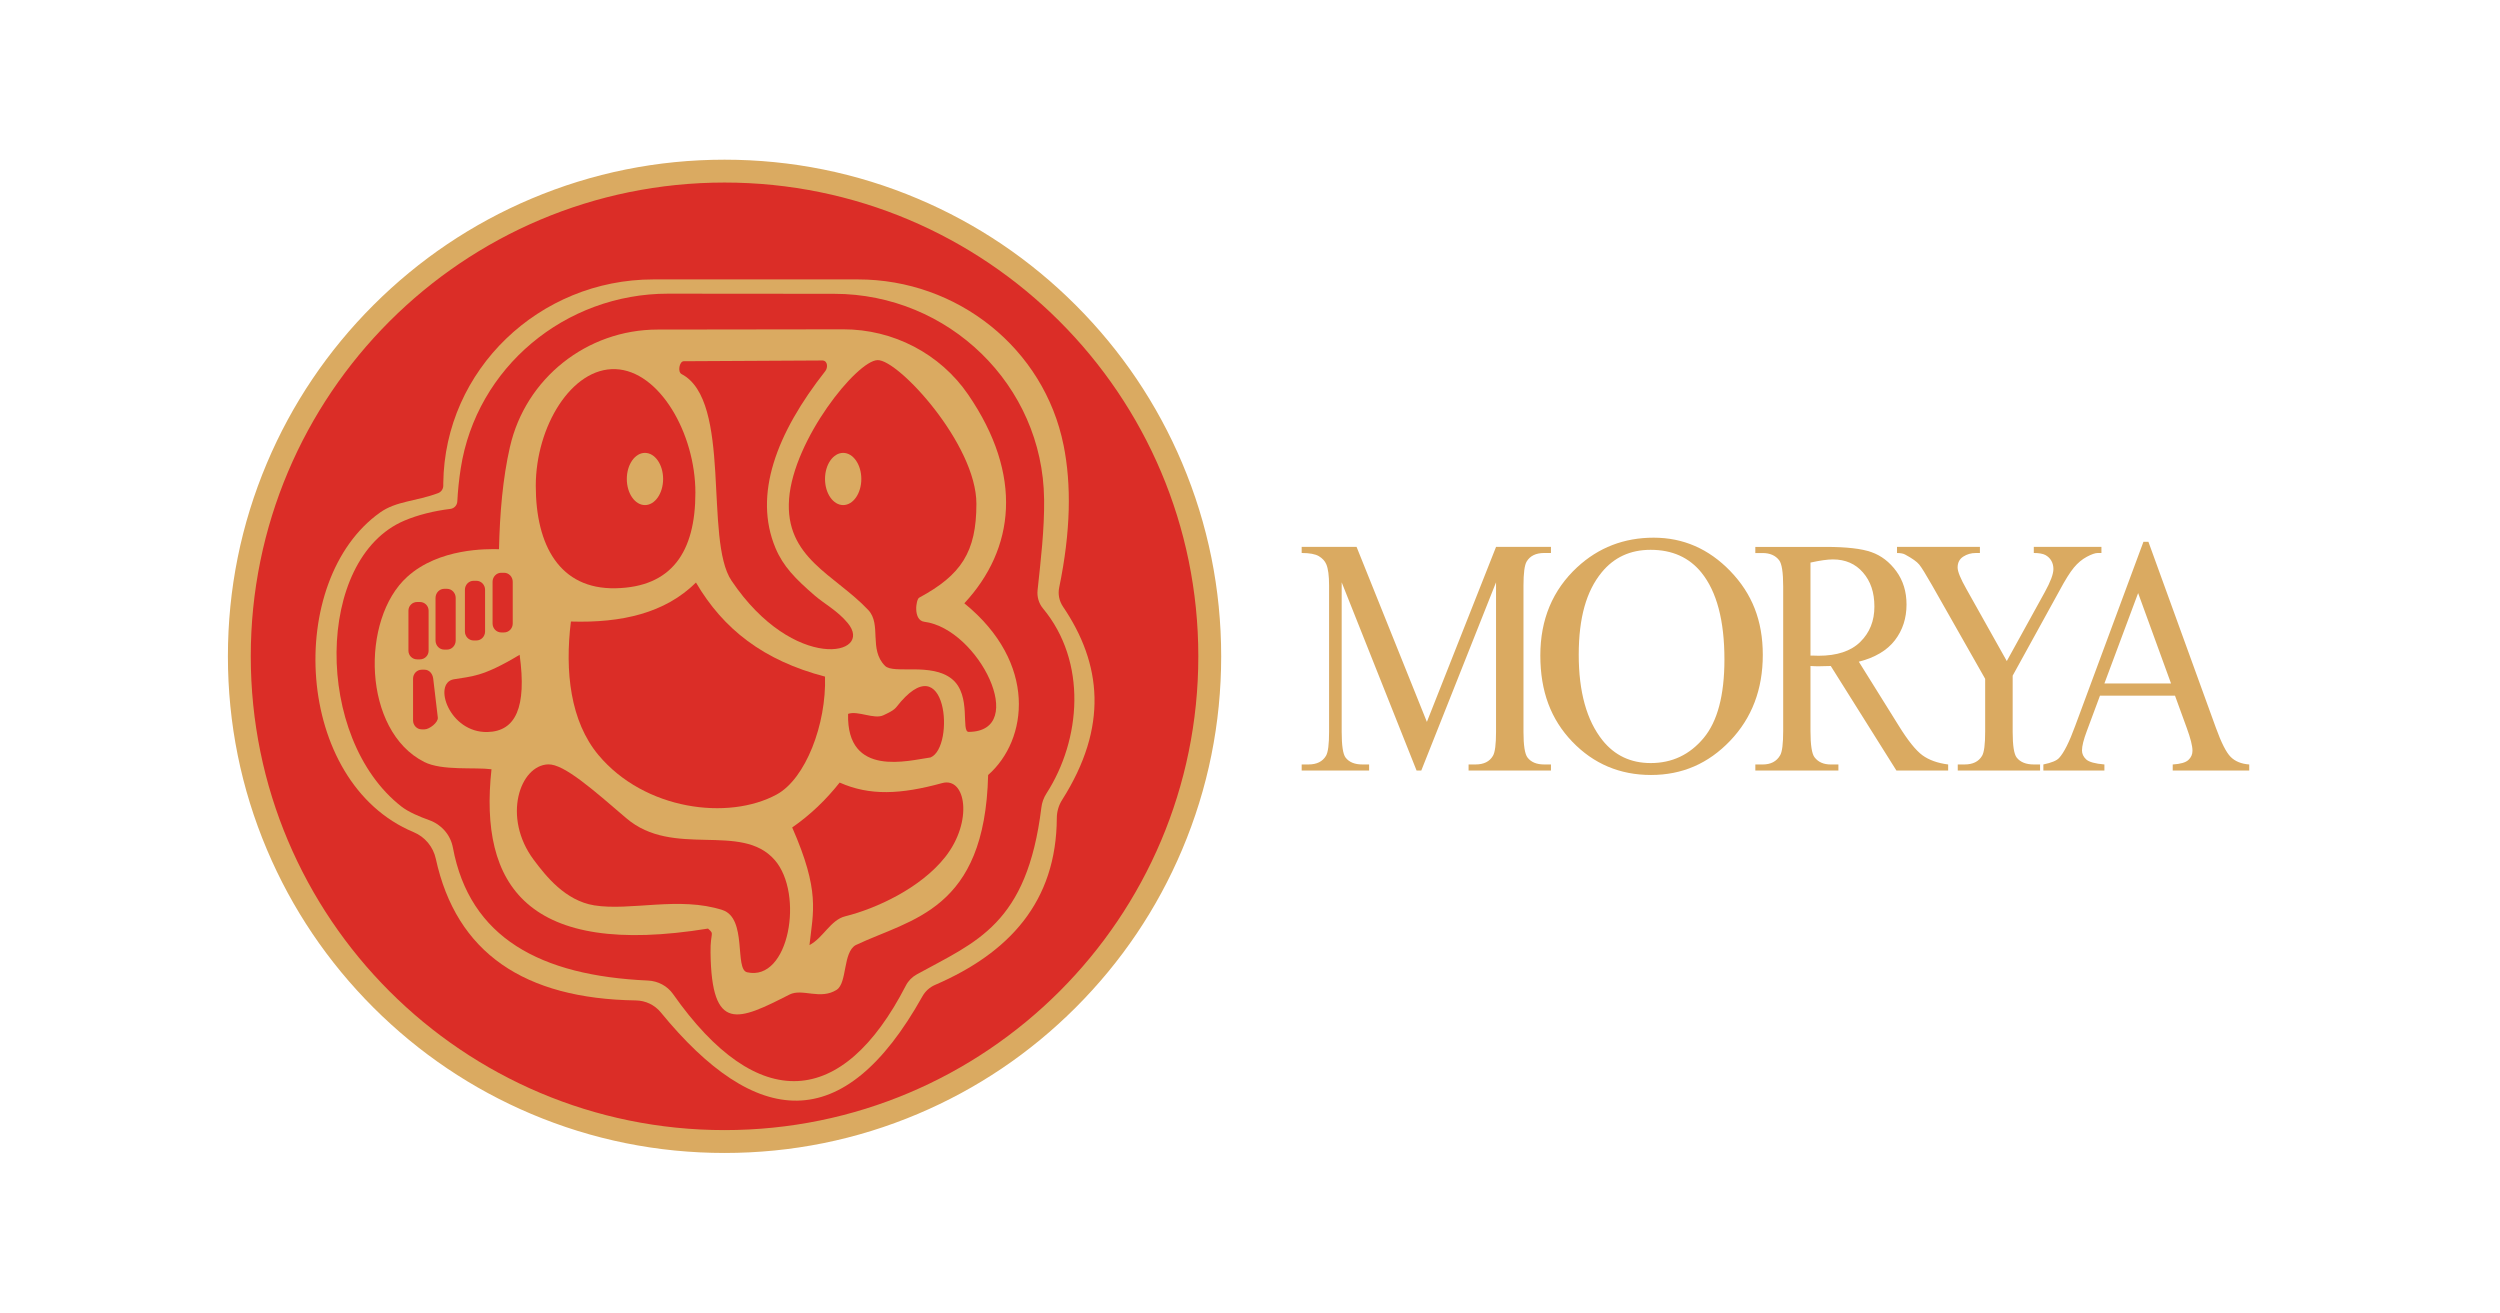
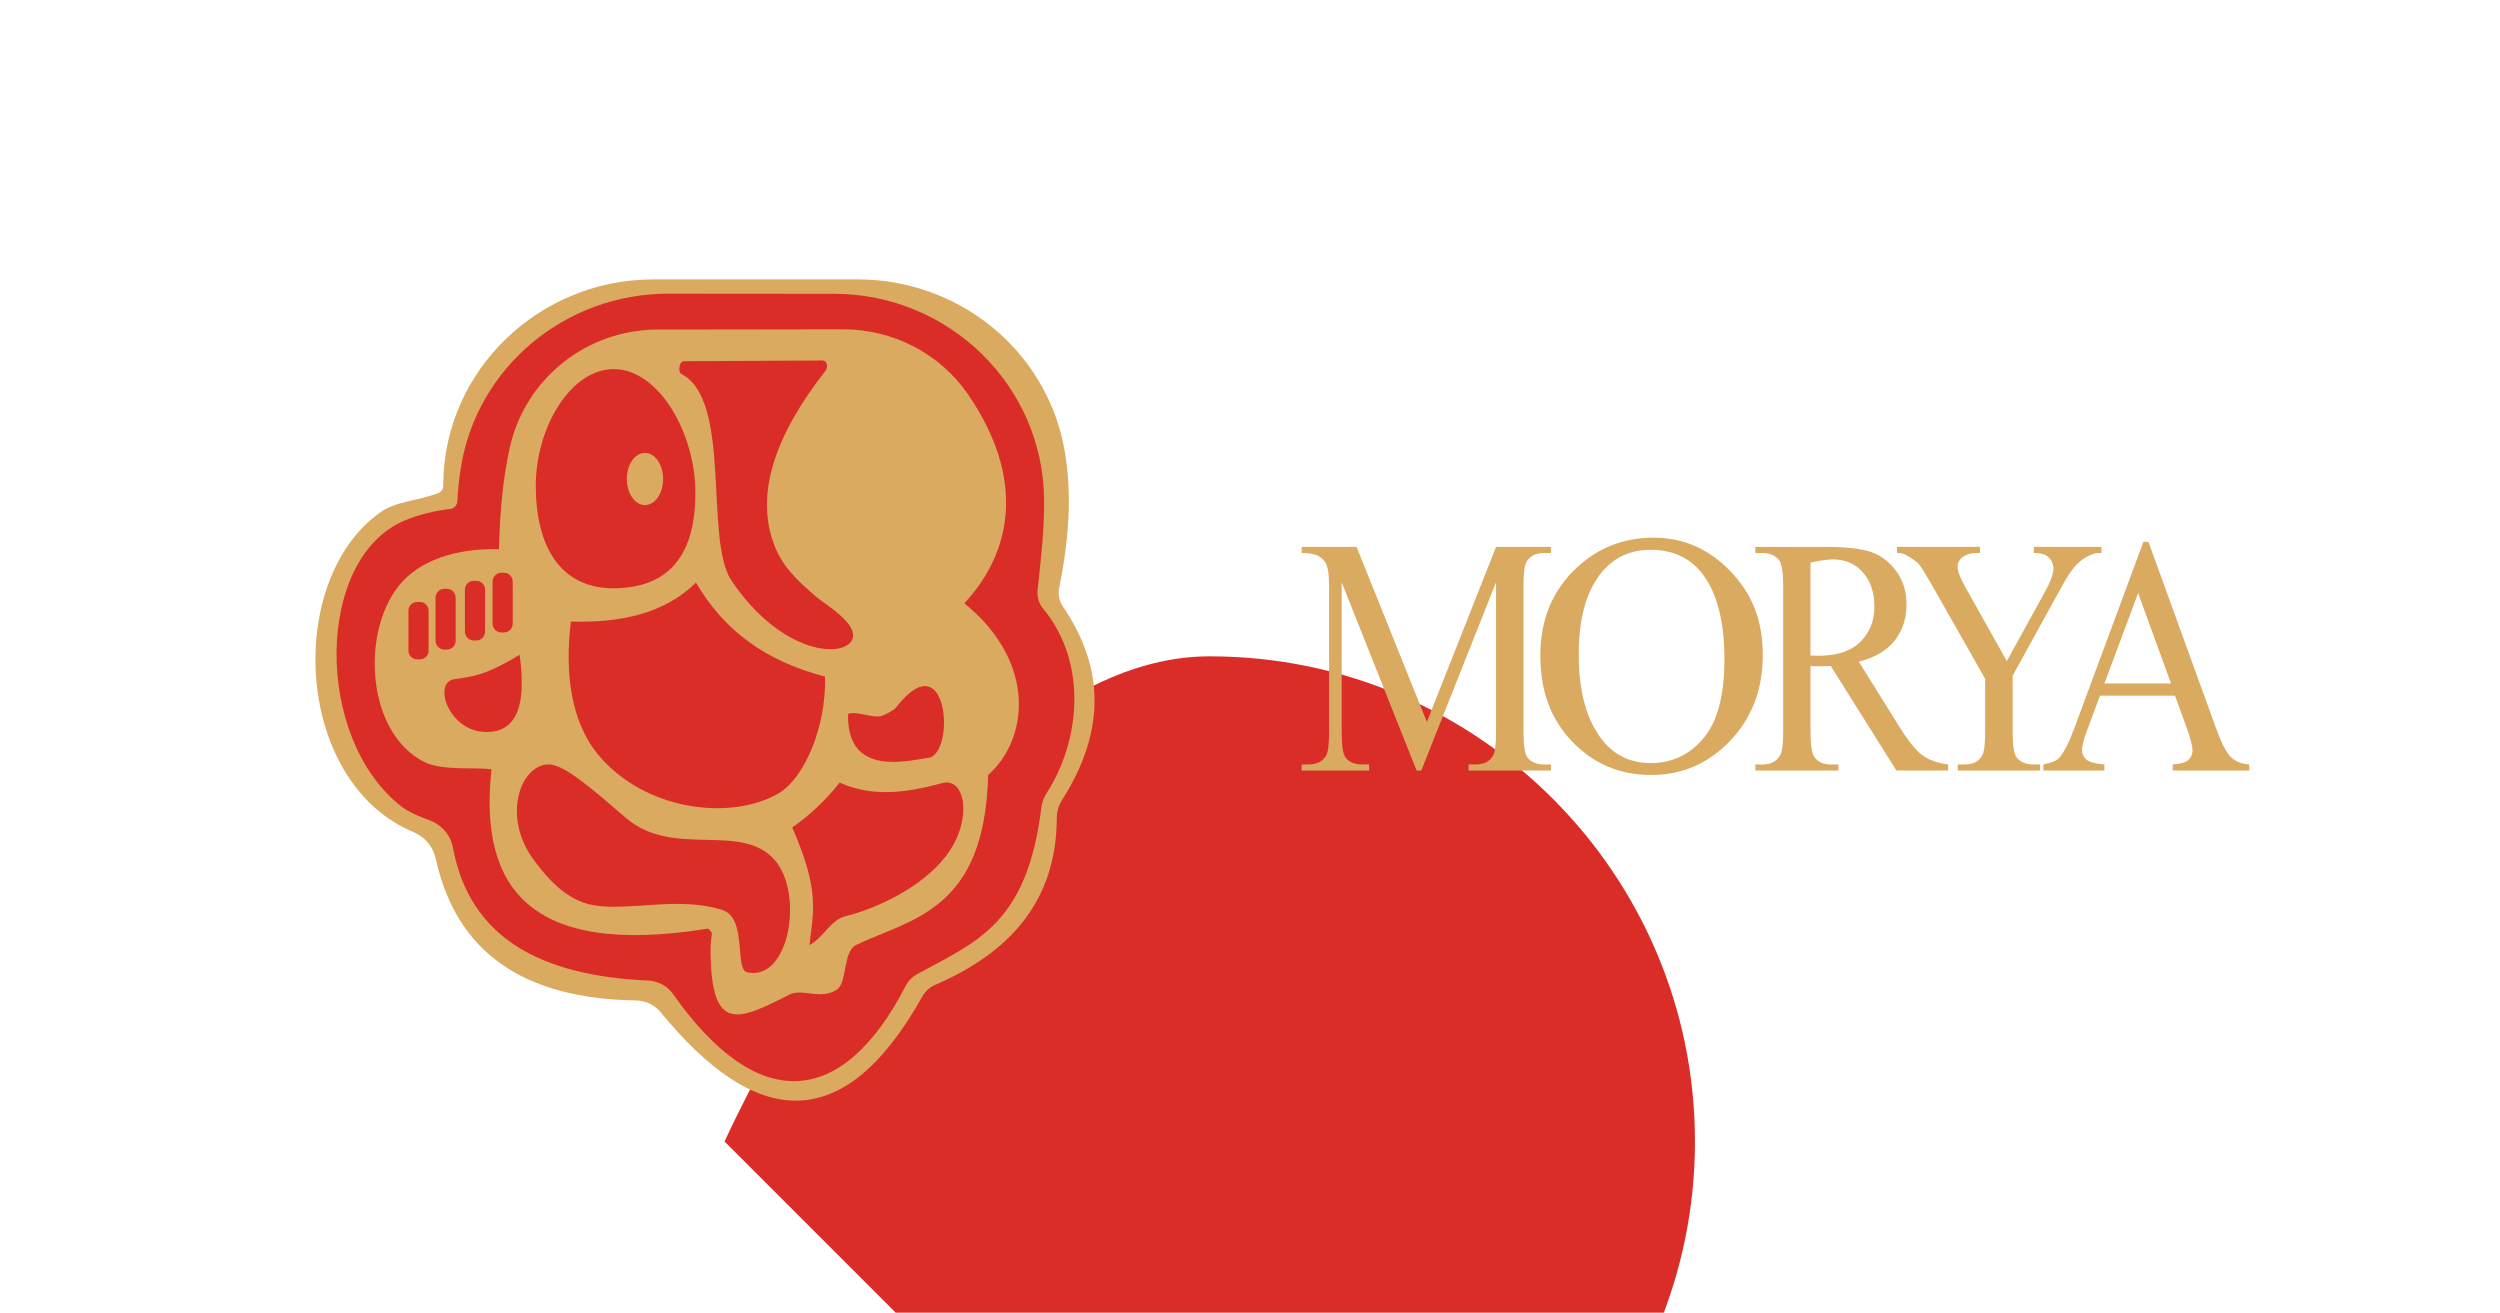
<svg xmlns="http://www.w3.org/2000/svg" id="Layer_1" viewBox="0 0 1093.55 574.18">
  <defs>
    <style>.cls-1,.cls-2{fill:#daaa61;}.cls-3,.cls-4{fill:#db2d27;}.cls-2,.cls-4{fill-rule:evenodd;}</style>
  </defs>
-   <path class="cls-3" d="M316.93,499.33c-117.03,0-212.24-95.21-212.24-212.24s95.21-212.24,212.24-212.24,212.24,95.21,212.24,212.24-95.21,212.24-212.24,212.24Z" />
-   <path class="cls-1" d="M316.93,79.85c114.46,0,207.24,92.79,207.24,207.24s-92.79,207.24-207.24,207.24-207.24-92.79-207.24-207.24,92.79-207.24,207.24-207.24M316.93,69.85c-29.32,0-57.77,5.75-84.56,17.08-25.87,10.94-49.1,26.6-69.05,46.55-19.95,19.95-35.61,43.18-46.55,69.05-11.33,26.79-17.08,55.24-17.08,84.56s5.75,57.77,17.08,84.56c10.94,25.87,26.6,49.1,46.55,69.05,19.95,19.95,43.18,35.61,69.05,46.55,26.79,11.33,55.24,17.08,84.56,17.08s57.77-5.75,84.56-17.08c25.87-10.94,49.1-26.6,69.05-46.55,19.95-19.95,35.61-43.18,46.55-69.05,11.33-26.79,17.08-55.24,17.08-84.56s-5.75-57.77-17.08-84.56c-10.94-25.87-26.6-49.1-46.55-69.05-19.95-19.95-43.18-35.61-69.05-46.55-26.79-11.33-55.24-17.08-84.56-17.08h0Z" />
+   <path class="cls-3" d="M316.93,499.33s95.21-212.24,212.24-212.24,212.24,95.21,212.24,212.24-95.21,212.24-212.24,212.24Z" />
  <path class="cls-2" d="M465.24,194.78c3.43,17.13,3.17,37.55-1.94,62.28-.6,2.88.04,5.88,1.69,8.32,16.89,24.92,19.95,52.48-.4,84.51-1.5,2.36-2.3,5.12-2.32,7.92-.17,36.6-20.75,58.96-53.25,73.01-2.34,1.01-4.29,2.77-5.53,4.99-34.57,61.83-73.11,57.52-114.44,7.04-2.68-3.28-6.68-5.18-10.92-5.24-48.81-.72-78.53-20.8-87.5-61.96-1.14-5.24-4.74-9.58-9.71-11.65-52.41-21.86-56.31-110.33-14.62-139.85,7.07-5.01,15.72-4.84,25.33-8.44,1.37-.51,2.26-1.82,2.27-3.27,0-.37,0-.73,0-1.1.58-49.59,42.03-89.11,91.85-89.11h89.58c43.42,0,81.4,30.16,89.9,72.55Z" />
  <path class="cls-4" d="M456.72,218.29c.15,13.4-1.47,26.76-2.86,39.85-.31,2.87.51,5.77,2.35,7.99,19.41,23.34,16.72,57.36,1.52,80.96-1.19,1.85-1.95,3.94-2.21,6.12-6.28,51.29-28.53,58.69-54.47,72.99-2.05,1.13-3.73,2.82-4.8,4.89-27.69,53.78-64.83,56.4-101.83,3.75-2.52-3.59-6.61-5.74-11.01-5.93-47.06-2.1-77.95-18.69-85.31-58.18-1.03-5.55-5.02-10.09-10.35-11.98-4.29-1.53-9.13-3.59-12.16-5.96-38.33-29.9-37.76-108.47,1.26-125.04,6.02-2.56,12.97-4.26,20.18-5.15,1.68-.21,2.93-1.6,3.01-3.28.25-4.8.75-9.61,1.49-14.4,6.86-44.23,45.76-76.49,90.72-76.46l72.66.06c50.05.04,91.23,39.95,91.8,89.77ZM223.07,195.43c-3.15,13.8-4.44,29.02-4.8,44.8-5.26-.11-26.21-.52-40.13,12.07-20.5,18.5-19.57,67.4,7.46,81.01,7.8,3.93,21.95,2.21,29.39,3.18-5.54,50.97,15.81,82.51,94.71,69.69,3.04,2.7.99,1.27,1.1,10.42.43,35.49,12.18,29.81,34.55,18.44,5.6-2.84,13.48,2.49,20.62-2.08,4.67-2.99,2.67-16.33,8.31-19.54,24.42-11.58,56.51-15.01,57.95-74.42,17.47-15.36,21.66-49.05-10.41-75.1,22.06-23.78,25.9-55.95,1.68-91.3-12.3-17.95-32.84-28.58-54.67-28.55l-81.22.11c-30.88.04-57.69,21.3-64.53,51.28Z" />
  <path class="cls-4" d="M298.99,158.01l60.85-.33c2.29.17,2.32,3.17,1.18,4.62-21.41,27.23-31.58,54.09-21.8,77.44,3.37,8.02,8.67,13.39,16.99,20.62,4.36,3.79,10,6.66,14.56,12.12,11.98,14.33-23.58,21.94-50.8-18.5-12.04-17.88.4-78.72-21.83-90.35-1.83-.96-.96-5.48.85-5.62" />
  <path class="cls-4" d="M269.27,161.47c19.18.75,34.91,28.09,34.91,54.07s-10.42,41.28-34.91,41.78c-24.47.5-34.91-18.81-34.91-44.8s15.72-51.8,34.91-51.05" />
-   <path class="cls-4" d="M383.88,157.52c9.1-.25,43.22,36.87,43.22,62.85,0,21.1-6.64,31.14-25.04,41.07-1.43.76-2.71,9.89,2.24,10.53,23.81,3.07,45.88,47.92,19.46,48.18-3.63.03,1.38-16.02-7.34-23.12-8.99-7.33-25.54-2.03-29.28-5.77-7.24-7.23-1.41-18.1-7.33-24.41-14.57-15.51-36.65-22.74-34.64-48.74,2.01-25.87,29.59-60.34,38.69-60.59" />
  <path class="cls-4" d="M249.73,271.87c22.19.68,41.24-3.69,54.7-17.06,11.97,20.41,29.53,34.11,56.45,41.15.65,20.84-8.5,44.69-21.13,51.56-21.14,11.49-57.78,6.88-77.98-17.26-12.28-14.69-14.75-36.57-12.04-58.38" />
  <path class="cls-4" d="M370.97,312.26c4.33-1.53,11.4,2.55,15.47.6,2.27-1.09,4.5-2.08,5.7-3.62,22.01-28.25,25.81,17.65,14.87,22.09-9.43,1.27-36.77,9.05-36.04-19.07" />
  <path class="cls-4" d="M346.52,361.95c7.96-5.51,14.82-12.13,20.76-19.64,13.22,5.86,26.7,5.2,44.84.23,10.37-2.84,13.62,16.75,1.35,32.31-10.83,13.73-30.42,22.65-43.73,25.95-6.47,1.6-9.66,9.49-15.66,12.59,1.6-14.64,4.71-23.51-7.56-51.44" />
  <path class="cls-4" d="M315.99,398.06c-18.83-6.09-40.25.52-56.06-2.04-12.68-2.06-21.13-12.78-26.44-19.88-13.91-18.6-6.12-41.39,6.31-41.79,6.96-.21,19.93,11.38,34.15,23.54,20.6,17.65,50.26,1.51,64.91,18.28,12.93,14.78,6.35,53.34-12.07,49.12-5.61-1.29.2-23.68-10.8-27.23" />
  <path class="cls-4" d="M182.44,263.33h1.26c2.08,0,3.78,1.69,3.78,3.76v17.57c0,2.07-1.7,3.76-3.78,3.76h-1.26c-2.08,0-3.78-1.69-3.78-3.76v-17.57c0-2.07,1.7-3.76,3.78-3.76" />
  <path class="cls-4" d="M194.29,257.56h1.26c2.07,0,3.78,1.79,3.78,3.99v18.61c0,2.2-1.71,3.99-3.78,3.99h-1.26c-2.08,0-3.78-1.79-3.78-3.99v-18.61c0-2.2,1.7-3.99,3.78-3.99" />
  <path class="cls-4" d="M207.14,254.05h1.26c2.07,0,3.78,1.76,3.78,3.92v18.27c0,2.16-1.71,3.91-3.78,3.91h-1.26c-2.08,0-3.78-1.76-3.78-3.91v-18.27c0-2.16,1.7-3.92,3.78-3.92" />
  <path class="cls-4" d="M219.24,250.54h1.26c2.08,0,3.78,1.77,3.78,3.92v18.27c0,2.16-1.7,3.91-3.78,3.91h-1.26c-2.08,0-3.78-1.76-3.78-3.91v-18.27c0-2.15,1.7-3.92,3.78-3.92" />
-   <path class="cls-4" d="M184.46,292.94h1.26c2.08,0,3.52,1.78,3.78,3.92l2.01,17.01c.26,2.14-3.72,5.17-5.79,5.17h-1.26c-2.08,0-3.78-1.77-3.78-3.91v-18.27c0-2.15,1.7-3.92,3.78-3.92" />
  <path class="cls-4" d="M227.3,286.42c3.16,23-1.74,33.48-14.07,33.78-16.71.39-24.11-21.4-14.75-23.06,7.52-1.34,12.35-.78,28.82-10.73" />
  <path class="cls-2" d="M282.12,198.1c4.38,0,7.94,5.11,7.94,11.41s-3.56,11.42-7.94,11.42-7.94-5.11-7.94-11.42,3.56-11.41,7.94-11.41" />
  <path class="cls-2" d="M368.82,198.1c4.38,0,7.94,5.11,7.94,11.41s-3.56,11.42-7.94,11.42-7.94-5.11-7.94-11.42,3.56-11.41,7.94-11.41" />
  <path class="cls-1" d="M949.65,298.95l-14.39-39.53-14.75,39.53h29.13ZM951.4,304.3h-32.83l-5.74,15.44c-1.43,3.79-2.13,6.62-2.13,8.52,0,1.48.62,2.78,1.83,3.92,1.24,1.13,3.89,1.87,7.98,2.21v2.66h-26.7v-2.66c3.54-.74,5.83-1.67,6.87-2.83,2.13-2.29,4.48-6.99,7.06-14.06l29.84-80.5h2.18l29.52,81.37c2.37,6.55,4.52,10.79,6.47,12.73,1.94,1.94,4.65,3.05,8.11,3.3v2.66h-33.47v-2.66c3.37-.2,5.66-.86,6.85-1.97,1.19-1.08,1.79-2.44,1.79-4.04,0-2.12-.85-5.44-2.52-10.02l-5.12-14.06ZM889.63,239.21h29.58v2.68h-1.62c-1.09,0-2.67.54-4.76,1.65-2.07,1.11-3.97,2.68-5.68,4.75-1.71,2.07-3.82,5.44-6.32,10.12l-20.45,37.14v24.55c0,6.01.58,9.75,1.75,11.26,1.58,2.02,4.08,3.03,7.49,3.03h2.75v2.66h-36.01v-2.66h2.99c3.59,0,6.15-1.25,7.64-3.77.92-1.53,1.36-5.05,1.36-10.52v-23.17l-23.26-40.98c-2.73-4.8-4.61-7.81-5.59-9.01-.98-1.21-3.01-2.66-6.08-4.33-.83-.49-2.05-.71-3.63-.71v-2.68h36.26v2.68h-1.88c-1.96,0-3.76.52-5.4,1.57-1.66,1.06-2.47,2.66-2.47,4.78,0,1.72,1.26,4.85,3.82,9.36l17.69,31.55,16.63-30.17c2.5-4.53,3.76-7.88,3.76-10.1,0-1.35-.3-2.56-.92-3.62-.6-1.06-1.47-1.87-2.58-2.49-1.13-.59-2.82-.89-5.08-.89v-2.68ZM791.94,286.77c.81,0,1.49,0,2.07.02.58.03,1.07.05,1.43.05,8.09,0,14.19-2.02,18.29-6.06,4.12-4.04,6.17-9.19,6.17-15.44s-1.66-11.08-4.97-14.9c-3.31-3.82-7.7-5.74-13.17-5.74-2.41,0-5.68.47-9.82,1.38v40.68ZM852.18,337.05h-22.65l-28.71-45.73c-2.11.07-3.84.12-5.19.12-.53,0-1.11,0-1.75-.02-.62-.03-1.26-.05-1.94-.1v28.42c0,6.16.6,9.97,1.75,11.48,1.6,2.12,3.97,3.18,7.13,3.18h3.33v2.66h-36.33v-2.66h3.18c3.59,0,6.15-1.35,7.68-4.04.88-1.5,1.32-5.05,1.32-10.61v-63.21c0-6.16-.6-9.97-1.75-11.45-1.62-2.12-4.06-3.18-7.26-3.18h-3.18v-2.68h30.89c9.01,0,15.64.76,19.91,2.29,4.27,1.5,7.9,4.28,10.88,8.35,2.97,4.09,4.46,8.91,4.46,14.55,0,6.01-1.69,11.23-5.1,15.66-3.39,4.41-8.64,7.54-15.77,9.36l17.5,28.07c3.99,6.45,7.45,10.74,10.31,12.85,2.88,2.09,6.64,3.45,11.27,4.04v2.66ZM619.64,337.05l-32.76-82.33v65.38c0,6.01.55,9.75,1.69,11.26,1.53,2.02,3.99,3.03,7.32,3.03h2.99v2.66h-29.5v-2.66h2.99c3.59,0,6.13-1.25,7.64-3.77.92-1.53,1.36-5.05,1.36-10.52v-63.93c0-4.33-.4-7.46-1.24-9.38-.6-1.4-1.66-2.56-3.22-3.5-1.58-.94-4.08-1.4-7.53-1.4v-2.68h24.01l30.76,76.56,30.26-76.56h24.01v2.68h-2.95c-3.63,0-6.19,1.25-7.68,3.74-.92,1.55-1.39,5.05-1.39,10.54v63.93c0,6.01.6,9.75,1.77,11.26,1.54,2.02,3.97,3.03,7.3,3.03h2.95v2.66h-36.03v-2.66h3.01c3.63,0,6.17-1.25,7.64-3.77.92-1.53,1.36-5.05,1.36-10.52v-65.38l-32.7,82.33h-2.07Z" />
  <path class="cls-1" d="M756.91,249.85c-9.46-9.8-20.64-14.66-33.56-14.66s-24.12,4.29-33.47,12.94c-10.73,9.97-16.11,22.81-16.11,38.58s4.65,27.99,13.96,37.7c9.29,9.69,20.81,14.58,34.45,14.58s25.06-4.97,34.6-14.94c9.52-9.97,14.3-22.47,14.3-37.58s-4.74-26.82-14.18-36.62ZM745.18,322.86c-6.08,7.27-13.79,10.92-23.12,10.92-8.74,0-15.77-3.32-21.1-9.97-6.93-8.71-10.39-21.19-10.39-37.41s3.34-27.82,10.01-36c5.38-6.59,12.52-9.9,21.42-9.9,9.48,0,16.88,3.34,22.25,9.97,6.72,8.35,10.05,21.02,10.05,37.98,0,15.69-3.04,27.14-9.12,34.41Z" />
</svg>